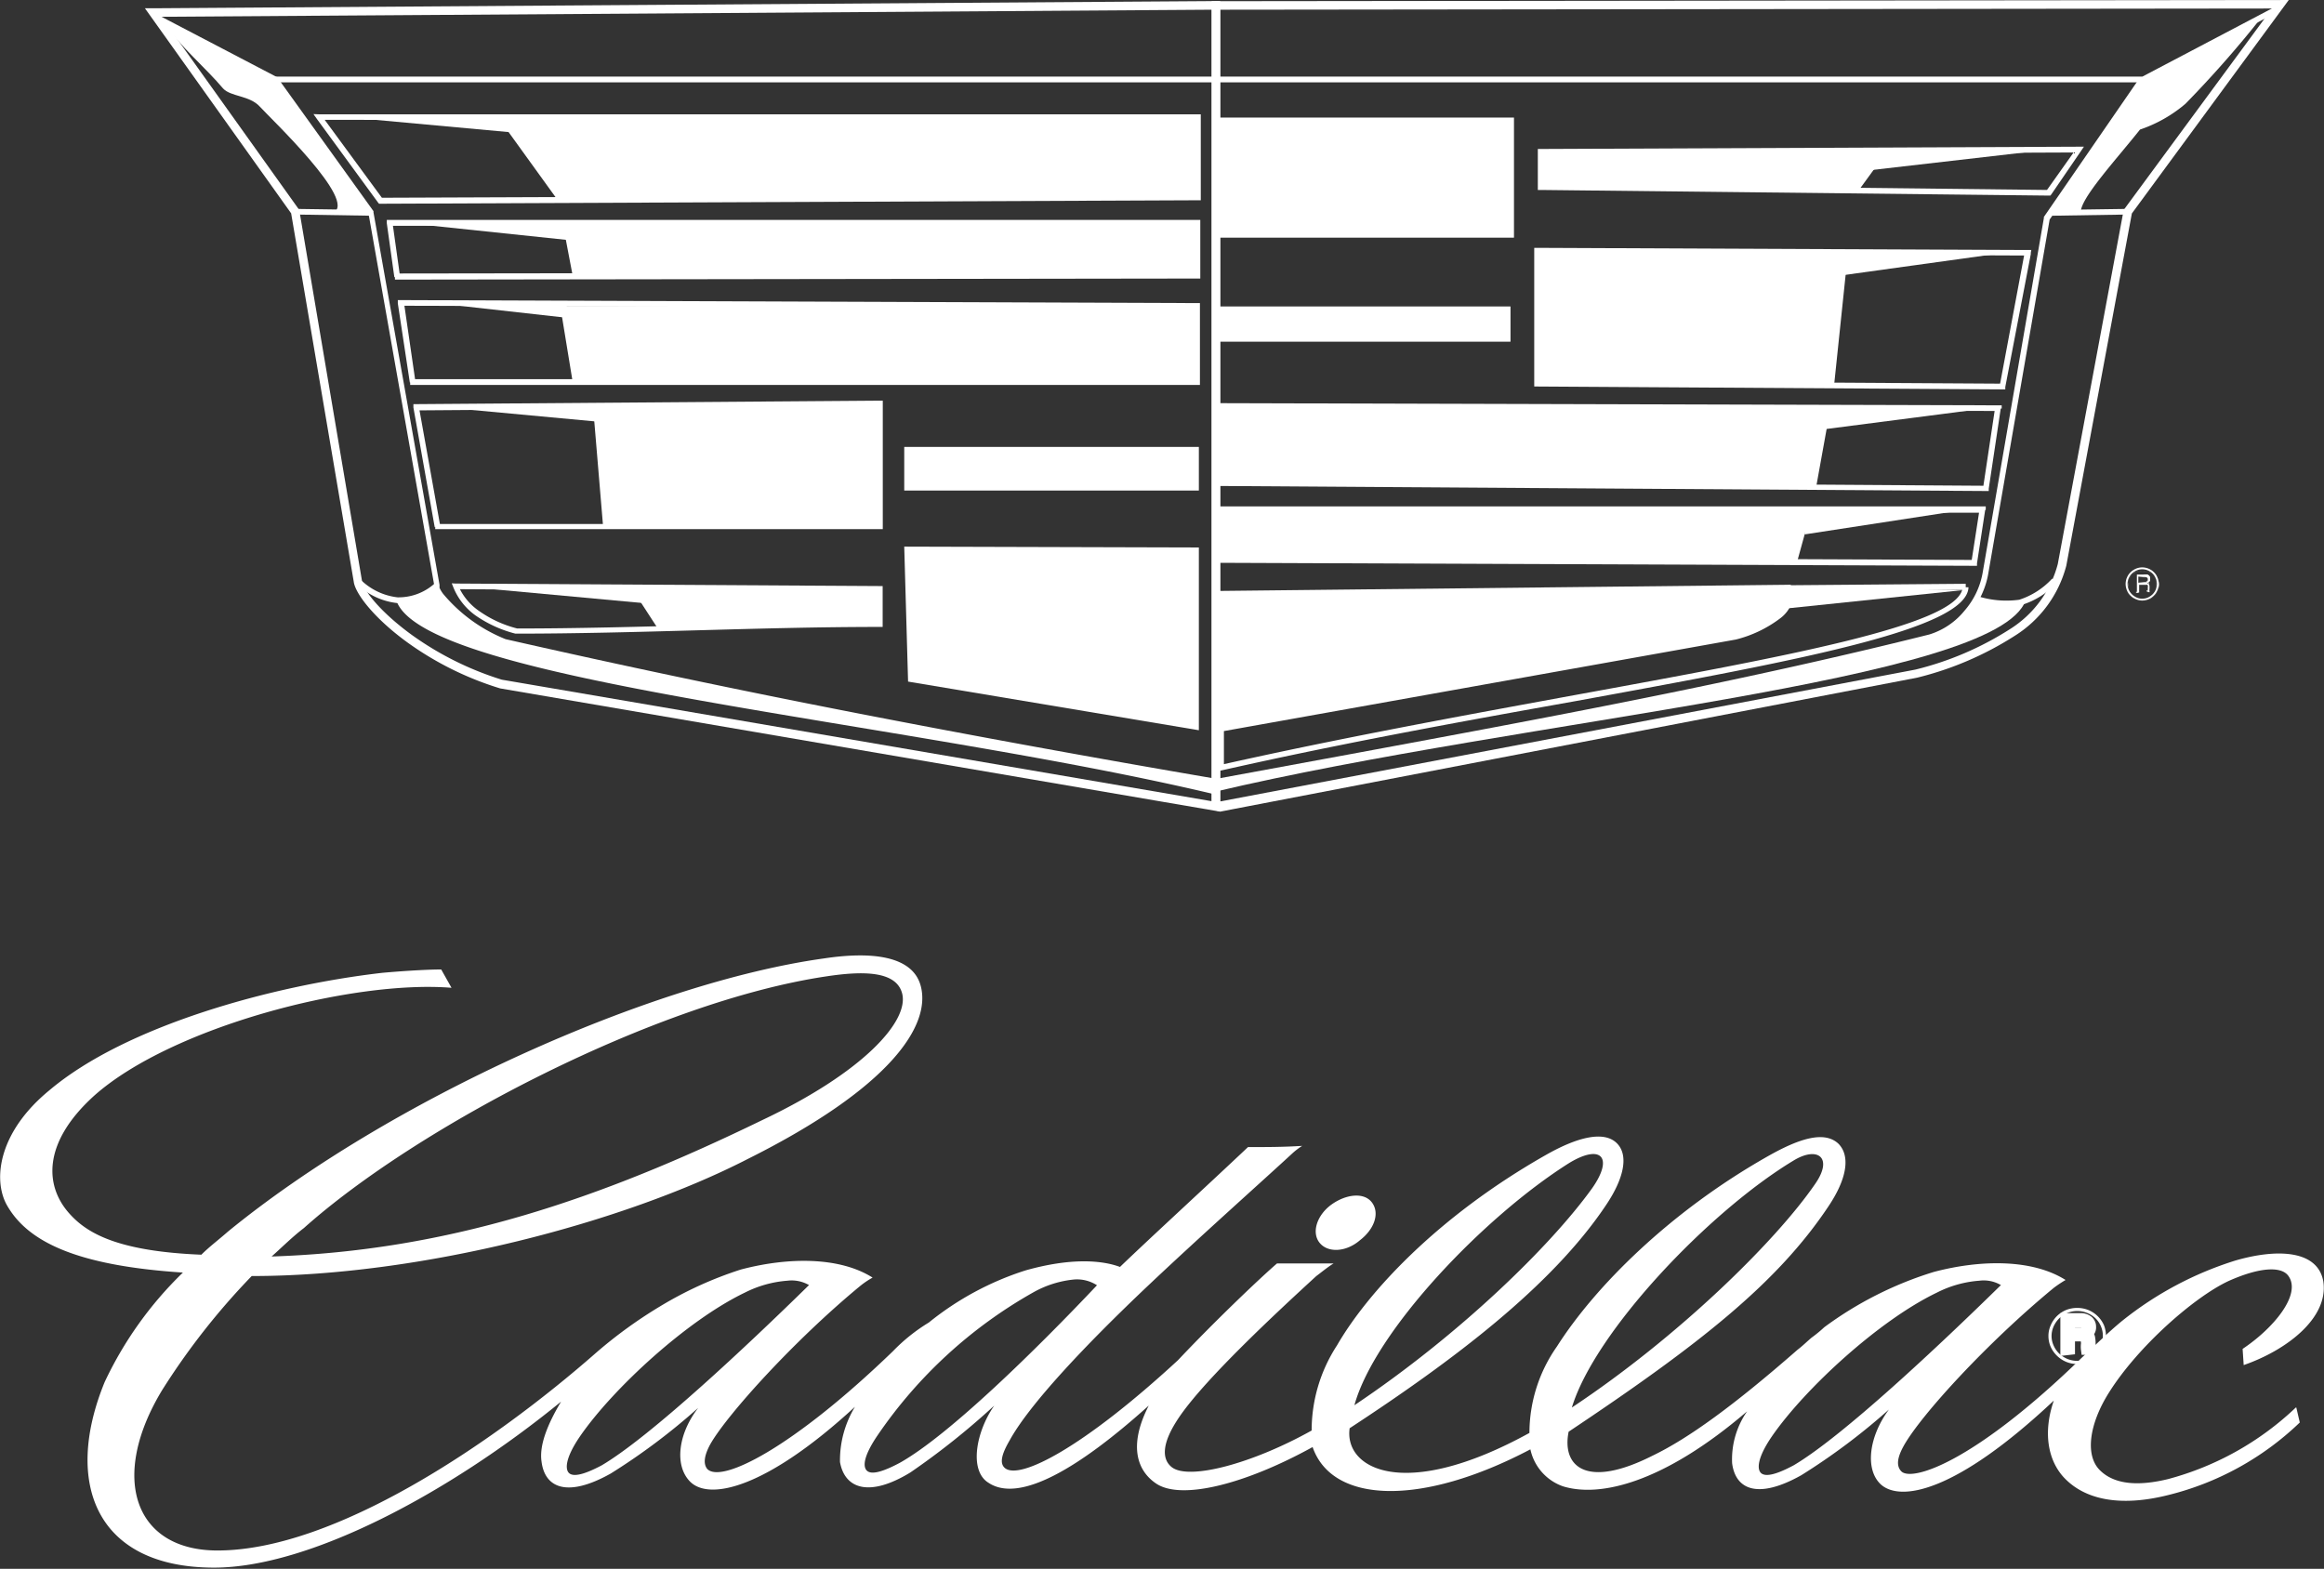
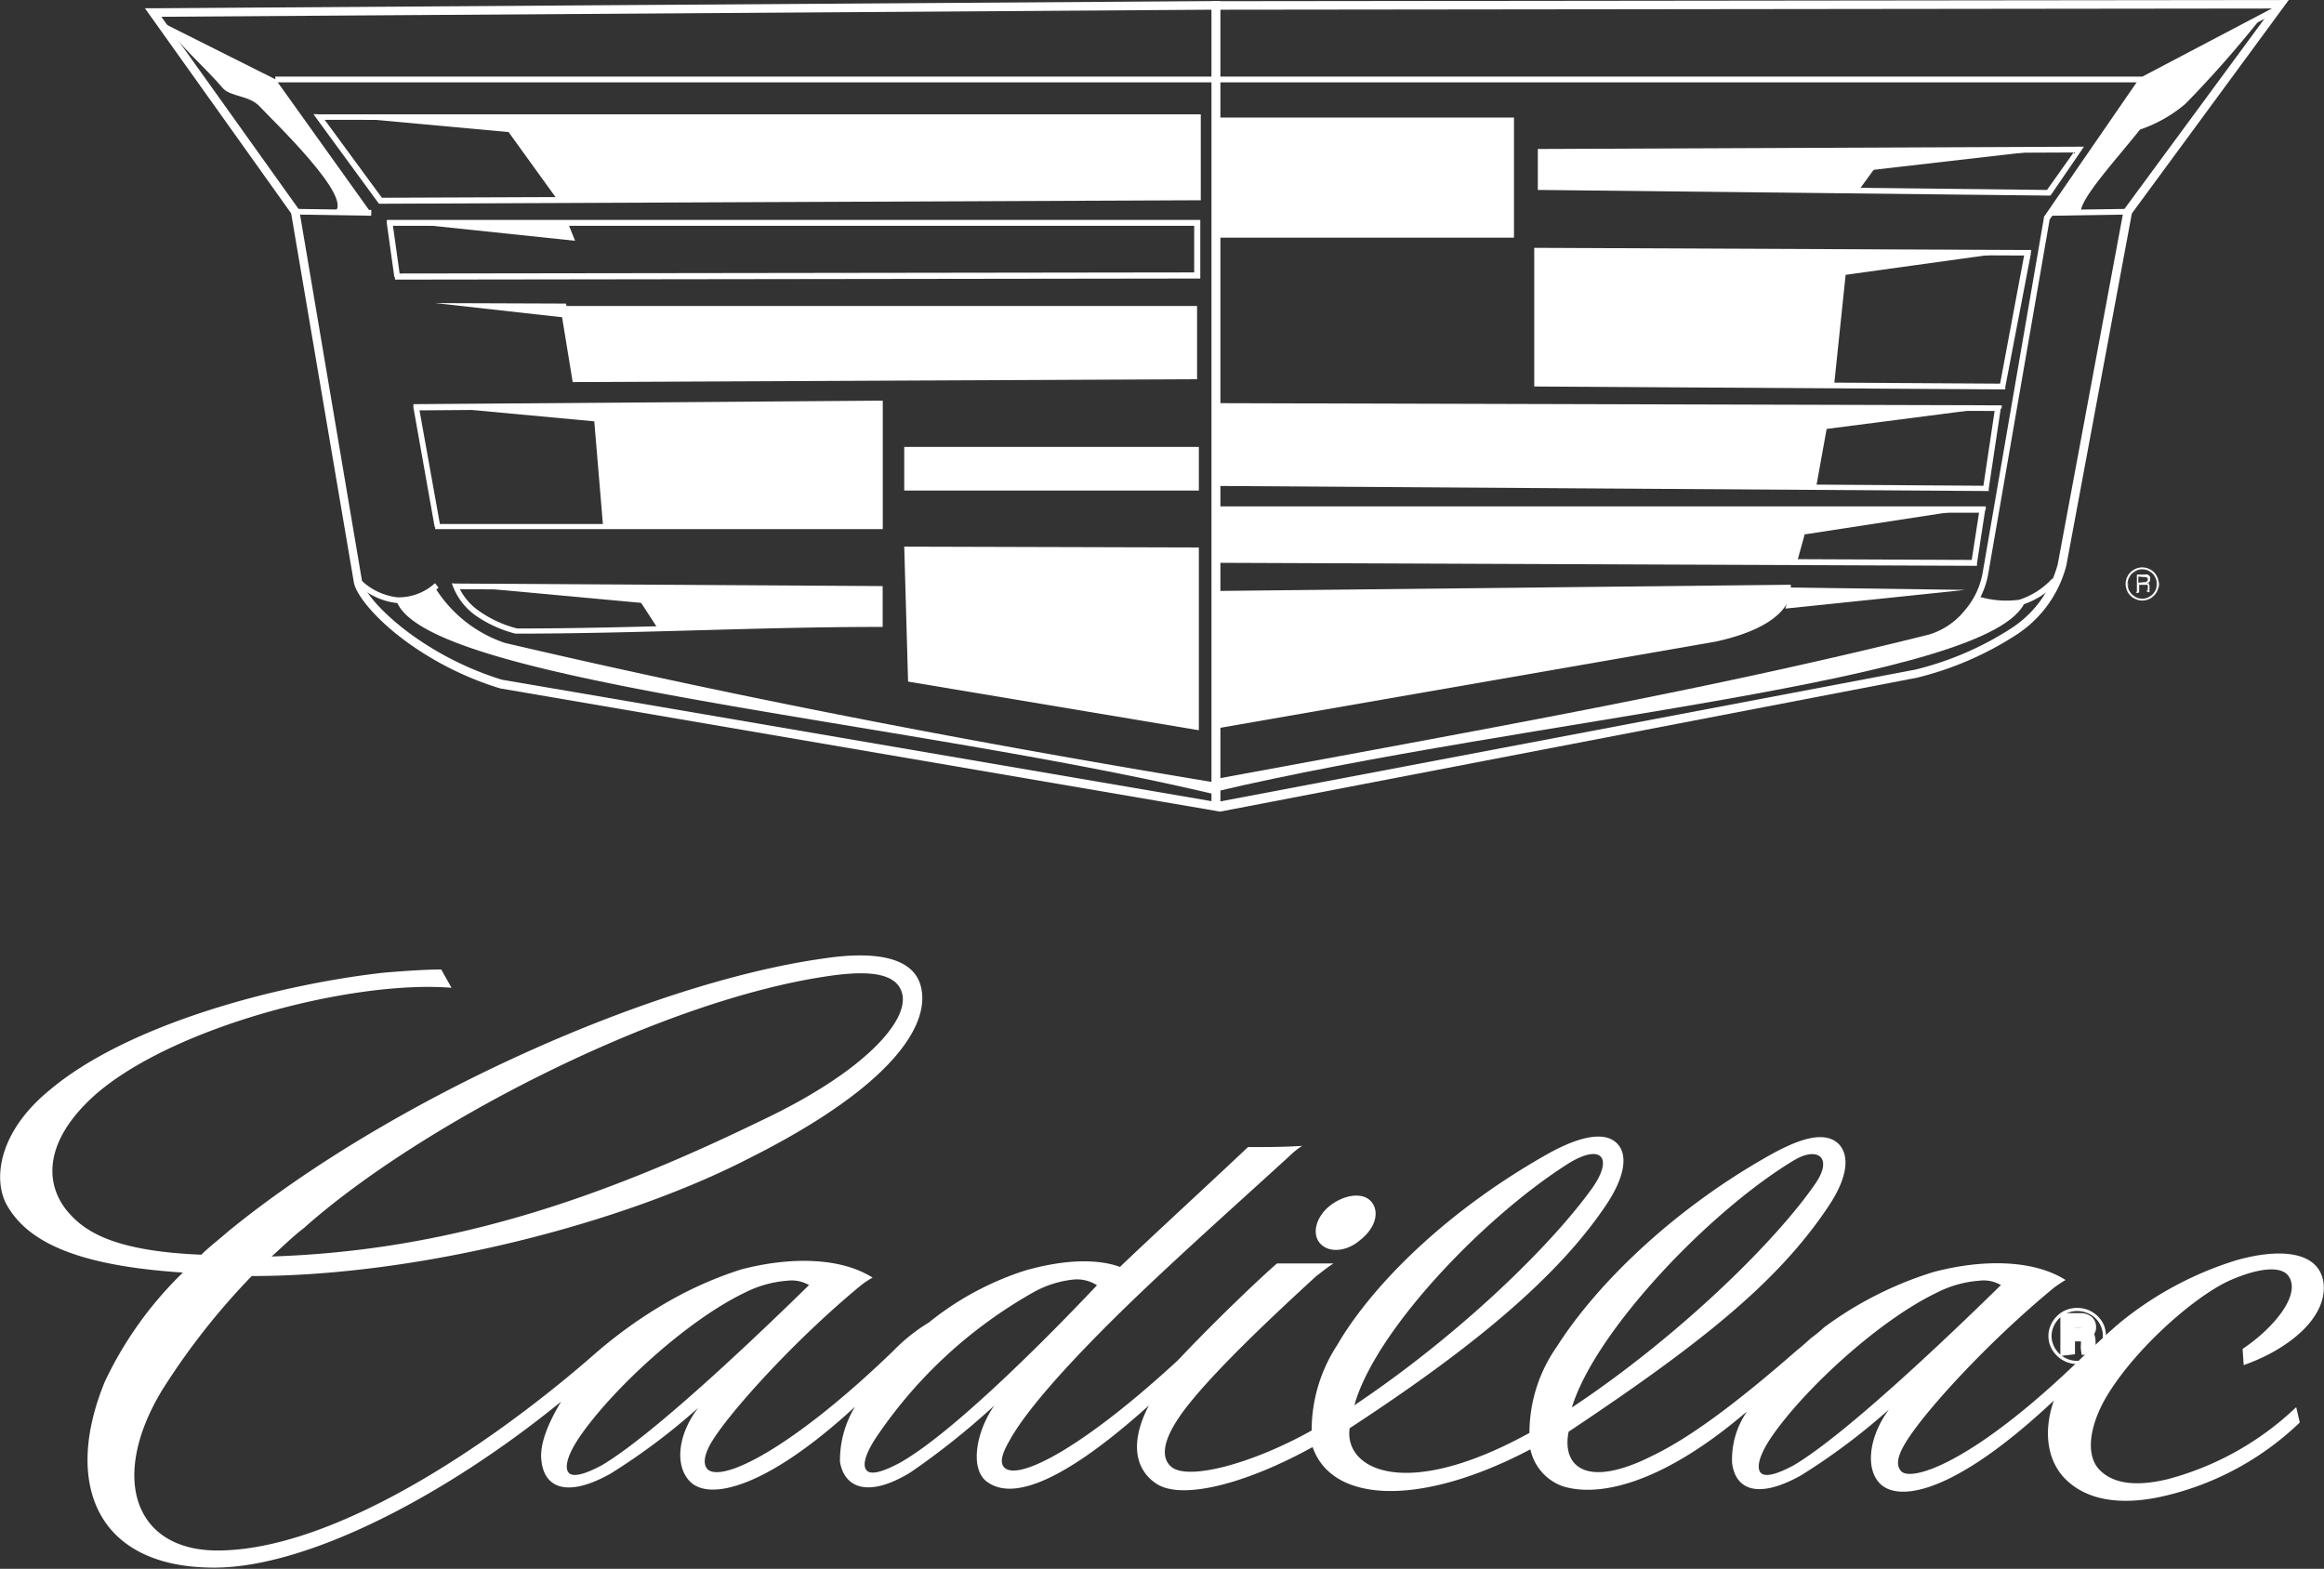
<svg xmlns="http://www.w3.org/2000/svg" viewBox="0 0 193.89 130.9">
  <rect x="0" y="0" width="193.89" height="130.9" fill="#333333" stroke="none" />
  <defs>
    <style>.cls-1{fill:#fff;}.cls-2,.cls-3,.cls-4{fill:#fff;}.cls-3,.cls-4{fill-rule:evenodd;}.cls-4{stroke:#fff;stroke-miterlimit:22.93;stroke-width:0.87px;}</style>
  </defs>
  <g id="Réteg_2" data-name="Réteg 2">
    <g id="Réteg_1" data-name="Réteg 1">
      <g id="layer1">
        <g id="g8218">
          <path id="path3802" class="cls-1" d="M113.45,103.49c-1.16,1-2.69,1.06-3.37.19s-.19-2.31,1-3.17,2.7-1.06,3.37-.19S114.7,102.53,113.45,103.49Zm-21.93,3.75a3.07,3.07,0,0,0-1.92-.48,8.62,8.62,0,0,0-3.37,1.06,38.72,38.72,0,0,0-13,11.92c-1.25,1.83-1.25,2.7-.87,3s1.25.09,2.7-.68C79.21,119.74,86.62,112.43,91.52,107.24Zm-24,0a2.88,2.88,0,0,0-1.83-.38,9.4,9.4,0,0,0-3.56,1c-4.81,2.31-11,8-13.75,12-1.25,1.83-1.25,2.79-.87,3.08s1.25.09,2.7-.68C54.3,119.84,62.38,112.24,67.48,107.24Zm45.49,10c8.75-5.86,16.35-13.27,19.81-18.08,1.83-2.59.77-3.75-1.92-2.11C123.74,101.57,114.7,111.09,113,117.24Zm53.95-10a2.84,2.84,0,0,0-1.83-.38,9.3,9.3,0,0,0-3.55,1c-4.81,2.31-11,8-13.76,12-1.25,1.83-1.25,2.79-.86,3.08s1.25.09,2.69-.68C153.75,119.84,161.82,112.24,166.92,107.24Zm24.62,10.2.29,1.25a24.2,24.2,0,0,1-11,6.06c-4,1-6.93.38-8.66-1.45-1.44-1.54-1.73-3.94-.86-6.44-8.18,7.69-12.8,8.46-14.43,7-1.35-1.25-1-4,.67-6.25a53.39,53.39,0,0,1-7.31,5.48c-3.56,2-5.48,1.25-5.77-1a7,7,0,0,1,1.25-4.33c-7,6-12.31,7.21-15.38,6.25a4.2,4.2,0,0,1-2.7-3.08c-9.13,4.81-16.54,4.52-18.17-.19-5.58,3.08-10.87,4.43-13,3.08-1.63-1.06-2.4-3.17-.67-6.54-5.77,5.19-10.77,8.17-13.37,6.44-1.63-1-1.06-4.23.48-6.44a62.42,62.42,0,0,1-7,5.58c-3.46,2.11-5.48,1.34-5.87-.87a8.62,8.62,0,0,1,1.25-4.61c-7.3,6.73-12.11,7.88-13.75,6.25-1.34-1.35-1-4,.67-6.16a53.13,53.13,0,0,1-7.3,5.48c-3.56,2-5.49,1.25-5.77-1-.2-1.34.48-3.08,1.63-5-9.43,7.7-21.06,13.85-28.95,13.85-9.81,0-12.6-7-9.13-15.48a31.13,31.13,0,0,1,6.53-9.14c-8.94-.58-13-2.6-14.71-5.67-1.15-2.12-.67-6.06,3.56-9.53,6.35-5.38,18.56-8.75,27.79-9.81,2.12-.19,4-.28,4.91-.28l.86,1.53c-8.27-.67-23.37,3.27-29.81,9-4.42,4-4.14,7.69-1.92,10,1.53,1.63,4.23,3,10.86,3.27.68-.68,1.45-1.25,2.22-1.93,13.46-11,35.2-20.77,49.72-22.79,3.84-.58,7.4-.29,8.08,2.31.86,3.27-2.5,8.46-14.43,14.42C52.09,102,35.16,106.47,21,106.47A58.73,58.73,0,0,0,13.52,116c-4.42,7.31-2.3,13.37,4.62,13.37,9.71,0,22.89-8.85,31.64-16.54A38.09,38.09,0,0,1,55.07,109a31.66,31.66,0,0,1,6.73-3.07c4-1.06,8.27-1.06,11,.67a7.29,7.29,0,0,0-1,.67c-5.49,4.52-11.06,10.68-12.51,13.18-.48.86-.67,1.63-.29,2.11,1.16,1.25,7.12-1.73,15.49-9.81a14.94,14.94,0,0,1,3-2.4A24.77,24.77,0,0,1,85.56,106c3.75-1.06,6.35-.86,7.88-.29,2.6-2.5,7.22-6.73,10.68-10,1.63,0,2.88,0,4.52-.1a5.92,5.92,0,0,0-.77.58c-2.5,2.31-7.69,6.93-12,11-5.29,5-10,10-11.64,13-.67,1.15-.86,1.92-.38,2.31,1.25,1,6.54-1.73,14.42-9,3.18-3.37,6.93-6.93,8.27-8.08h4.72c-.48.29-1.06.77-1.45,1.06-3.46,3.17-9.13,8.46-11.34,11.63-1.74,2.5-1.45,3.75-.68,4.33,1.44,1.06,6.64-.29,11.64-3.08a13,13,0,0,1,2.12-7.11c2.5-4.33,8.27-10.68,17.4-15.87,2.7-1.54,4.81-2,5.87-1.06s.77,2.88-.87,5.29c-4.52,6.73-12.69,12.89-21.35,18.56-.48,3.37,4.52,6.16,15,.39a12.57,12.57,0,0,1,2.3-7.22c3.18-5,9.43-11.25,17.6-15.87,2.7-1.53,4.72-2.11,5.87-1.05,1,1,.77,2.88-.86,5.29-4.24,6.34-10.68,11.44-21.64,18.75-.58,2.88,1.44,4.81,7,2,3-1.44,6.83-4.23,12.11-8.85.39-.29.77-.67,1.16-1a11,11,0,0,0,1.06-.87,30.35,30.35,0,0,1,9.13-4.61c4-1.06,8.27-1.06,11,.67a10,10,0,0,0-1,.67c-5.49,4.52-11.06,10.58-12.51,13.18-.48.87-.67,1.63-.19,2.12.87.86,6-.68,15.1-9.53,1.44-1.34,2.31-2.21,3.37-3.07a28.76,28.76,0,0,1,9.42-5c3.46-1,6.83-.87,7.31,1.73.48,3.07-3.08,5.77-6.64,7l-.09-1.35c2.59-1.73,4.9-4.52,3.84-6.06-.57-.86-2.4-.77-5,.39-2.88,1.34-7.59,5.48-10,9.33-1.63,2.59-2,5.19-.77,6.44s3.27,1.35,5.68.77A24.69,24.69,0,0,0,191.54,117.44ZM22.66,104.84c14.81-.48,27.41-4.81,40.87-11.35,8.47-4,12.31-8.27,11.74-10.58C74.79,81,72,81,68.92,81.47c-14.14,2.11-34.05,12.5-43.57,21C24.39,103.2,23.53,104.07,22.66,104.84Zm108.48,12.6c8.85-5.87,17-13.85,20.3-18.66,1.54-2.21.19-3.18-1.83-1.93C142.59,101.09,133.07,111.09,131.14,117.44Z" />
          <path class="cls-2" d="M113.51,98.56h0Z" />
          <path class="cls-3" d="M175.44,111.48a2,2,0,0,0-.16-.81,2,2,0,0,0-.45-.67,2.15,2.15,0,0,0-.7-.45,2.12,2.12,0,0,0-.83-.16,2.05,2.05,0,0,0-.81.16,2.15,2.15,0,0,0-.68.44,2.26,2.26,0,0,0-.48.69,2,2,0,0,0-.17.79,1.93,1.93,0,0,0,.17.79,2.06,2.06,0,0,0,.46.67,2.3,2.3,0,0,0,.7.46,2.25,2.25,0,0,0,.81.16,2.3,2.3,0,0,0,.82-.16,2.23,2.23,0,0,0,.71-.46,2.08,2.08,0,0,0,.46-.65,2.11,2.11,0,0,0,.15-.8Zm-2.14-2.35a2.5,2.5,0,0,1,.94.18,2.43,2.43,0,0,1,1.29,1.26,2.44,2.44,0,0,1,.17.9,2.25,2.25,0,0,1-.17.9,2.21,2.21,0,0,1-.52.74,2.58,2.58,0,0,1-.79.52,2.43,2.43,0,0,1-.92.18,2.39,2.39,0,0,1-.92-.18,2.46,2.46,0,0,1-.77-.51,2.43,2.43,0,0,1-.53-.76,2.25,2.25,0,0,1-.18-.89,2.13,2.13,0,0,1,.19-.89,2.4,2.4,0,0,1,.53-.78,2.45,2.45,0,0,1,.76-.5,2.55,2.55,0,0,1,.92-.17Z" />
          <path class="cls-4" d="M172.33,112.65V110h1.27a1,1,0,0,1,.6.19.65.65,0,0,1,.24.53.61.61,0,0,1-.37.6.39.39,0,0,1,.28.26,2.37,2.37,0,0,1,.05.53,1.27,1.27,0,0,0,0,.2.53.53,0,0,0,0,.16.19.19,0,0,0,.1.08v.06h-.45a1.79,1.79,0,0,1,0-.48,1.16,1.16,0,0,0-.08-.48.41.41,0,0,0-.38-.16h-.91v1.12Zm.35-1.42h.92a.41.41,0,0,0,.34-.13.42.42,0,0,0,.13-.31.46.46,0,0,0-.1-.32.43.43,0,0,0-.34-.12h-.95v.88Z" />
          <path class="cls-2" d="M101.8.45V67.72l-.41-.07L41.73,57.44h0A26.48,26.48,0,0,1,34,53.61c-2.76-2-4.37-4.08-4.49-5.09h0L24.29,17.8,12.49,1.25l-.4-.56h.69l88.66-.6h.36V.45Zm-.71,66.43V.81L13.46,1.4,24.92,17.45l.06.15,5.21,30.8v0c.08.83,1.59,2.71,4.2,4.6a26.17,26.17,0,0,0,7.47,3.71l59.23,10.14Z" />
          <path class="cls-2" d="M101.8.81V66.87l58-11a26.16,26.16,0,0,0,7.88-3.37,9.15,9.15,0,0,0,4-5.44h0l5.48-29.45.06-.15L189.55.71,101.8.81Zm-.71,66.49V.1h.35L190.25,0h.7l-.42.57L177.86,17.81,172.39,47.2h0a9.84,9.84,0,0,1-4.33,5.87,27,27,0,0,1-8.1,3.47h0L101.8,67.72l-.71-.2V67.3Z" />
-           <path class="cls-2" d="M13.19,1.25l9.89,5.17.08.07,8,11.13,0,.1L36.67,48.8l0,.25h0a2.65,2.65,0,0,0,.31.51,13.17,13.17,0,0,0,5.2,3.77q14.43,3.28,29.28,6.17t30,5.48l-.08.47q-15.16-2.58-30-5.48T42.06,53.8H42a13.8,13.8,0,0,1-5.41-3.94,3.54,3.54,0,0,1-.37-.62.63.63,0,0,1,0-.45L30.75,17.85l-7.94-11L13,1.67l.22-.42Z" />
          <polygon class="cls-2" points="22.97 6.39 178.74 6.39 189.86 0.54 190.08 0.96 178.91 6.84 178.8 6.87 22.97 6.87 22.97 6.39 22.97 6.39" />
          <polygon class="cls-3" points="100.08 9.99 99.87 16.5 46.94 16.47 42.11 9.78 100.08 9.99 100.08 9.99" />
-           <polygon class="cls-3" points="99.87 22.8 99.66 18.6 46.94 18.6 47.78 23.01 99.87 22.8 99.87 22.8" />
          <polygon class="cls-3" points="99.87 31.64 99.87 25.53 46.74 25.53 47.78 31.88 99.87 31.64 99.87 31.64" />
          <polygon class="cls-3" points="49.46 33.72 73.38 33.72 73.41 43.96 50.3 43.74 49.46 33.72 49.46 33.72" />
          <polygon class="cls-3" points="75.44 37.29 100.02 37.29 100.02 40.93 75.44 40.93 75.44 37.29 75.44 37.29" />
-           <polygon class="cls-3" points="101.45 25.57 126.02 25.57 126.02 28.51 101.45 28.51 101.45 25.57 101.45 25.57" />
          <polygon class="cls-3" points="128.54 12.67 157.41 12.67 155.05 15.91 128.54 15.61 128.54 12.67 128.54 12.67" />
          <polygon class="cls-3" points="73.44 49.13 52.73 49.13 54.88 52.44 73.44 52.07 73.44 49.13 73.44 49.13" />
          <polygon class="cls-3" points="75.44 45.61 75.76 56.87 100.02 60.93 100.02 45.68 75.44 45.61 75.44 45.61" />
          <polygon class="cls-3" points="101.44 9.81 126.31 9.81 126.31 19.83 101.44 19.83 101.44 9.81 101.44 9.81" />
          <polygon class="cls-3" points="128.25 20.92 154.19 20.92 153.03 32.02 128.25 32.02 128.25 20.92 128.25 20.92" />
          <polygon class="cls-3" points="101.44 33.88 101.44 40.31 151.52 40.64 152.74 33.88 101.44 33.88 101.44 33.88" />
          <polygon class="cls-3" points="101.44 42.49 101.44 46.7 149.98 46.7 151.14 42.49 101.44 42.49 101.44 42.49" />
          <path class="cls-3" d="M101.44,49.31V60.79l41.72-7.26c4.21-.92,6.47-2.63,6.24-4.74l-48,.52Z" />
          <path class="cls-2" d="M179,6.76l-8,11.56L165.9,47.75h0a7,7,0,0,1-1.63,3.5,6.59,6.59,0,0,1-3.19,2.11c-16,4.08-32.21,7.06-48.42,10l-11.17,2.06L101.4,65l11.18-2.06c16.18-3,32.4-6,48.38-10a6.08,6.08,0,0,0,2.95-2,6.54,6.54,0,0,0,1.52-3.26h0l5.09-29.49,0-.09,8-11.61.4.27Z" />
          <polygon class="cls-2" points="24.63 17.43 30.98 17.52 30.97 18 24.63 17.9 24.63 17.43 24.63 17.43" />
          <polygon class="cls-2" points="177.53 17.9 171.18 18 171.17 17.52 177.52 17.43 177.53 17.9 177.53 17.9" />
          <path class="cls-2" d="M99.66,10.05,27.09,10l4.77,6.5,67.77-.26,0-6.21Zm-73-.51,73.28,0h.24v.24l0,6.69v.24h-.24L31.74,17h-.12l-.08-.1-5.12-7-.27-.38Z" />
          <path class="cls-2" d="M32.78,18.82l.56,4,66.29-.09V18.84l-66.85,0Zm.12,4.31-.63-4.51,0-.27h67.87v4.89h-.24l-66.74.09h-.21l0-.21Z" />
-           <path class="cls-2" d="M33.74,25.51l.89,6.13h65V25.76l-65.89-.25Zm.45,6.4-1-6.6,0-.27h.28l66.4.25h.24v6.83H34.22l0-.21Z" />
          <path class="cls-2" d="M35,34.24l1.7,9.48H73.17l0-9.76L35,34.24ZM36.27,44l-1.78-10,0-.28h.28l38.64-.29h.24v.24l0,10.24v.24H36.31l0-.2Z" />
          <path class="cls-2" d="M38,48.69l35.4.21h.24v3.41h-.24c-5.06,0-10.12.14-15.18.28s-10.13.28-15.2.28H43a10.3,10.3,0,0,1-3.33-1.52A5.36,5.36,0,0,1,37.82,49l-.13-.33Zm35.16.68-34.79-.21A4.92,4.92,0,0,0,40,51a9.6,9.6,0,0,0,3.15,1.44c5,0,10.09-.14,15.14-.28s10-.27,15-.27V49.37Z" />
          <path class="cls-2" d="M128.54,12.43l44.87-.19h.45l-.25.37-2.47,3.61-.08.1h-.12l-42.4-.47h-.24V12.43Zm44.42.29-44.18.19v2.46l42,.48L173,12.72Z" />
          <path class="cls-2" d="M169.44,21.14,167.3,32.29l0,.2h-.2l-38.81-.24H128V20.68h.24l40.94.18h.29l-.05.28ZM166.87,32l2-10.68-40.42-.17V31.78l38.38.23Z" />
          <path class="cls-2" d="M166.92,34.09l-1,6.68,0,.2h-.21l-63.79-.42h-.24V33.64h.24l64.79.18H167l0,.27Zm-1.44,6.4.93-6.2-64.28-.18v6l63.35.42Z" />
          <path class="cls-2" d="M165.62,42.57,164.94,47l0,.21h-.21l-63-.25h-.24V42.25h.24l63.66,0h.28l0,.27Zm-1.12,4.15.61-3.94L102,42.73v3.73l62.53.26Z" />
-           <path class="cls-2" d="M164.23,49c-.12,3.52-14.31,6.12-32.78,9.5C122.26,60.14,112,62,101.92,64.28l-.29.06V60.59l.2,0,42.88-7.67a9.42,9.42,0,0,0,3.56-1.71,2.29,2.29,0,0,0,.9-2.11l0-.27h.27L164,48.71V49Zm-32.87,9c17.78-3.25,31.54-5.77,32.35-8.8l-14.05.07a2.81,2.81,0,0,1-1.07,2.27,10.26,10.26,0,0,1-3.76,1.82h0L102.11,61v2.76c10-2.24,20.16-4.09,29.25-5.76Z" />
          <path class="cls-2" d="M30,48.28a5.23,5.23,0,0,0,3.17,1.56,4.5,4.5,0,0,0,3.12-1.18l.3.37a4.91,4.91,0,0,1-3.44,1.29,5.72,5.72,0,0,1-3.47-1.68l.32-.36Z" />
          <path class="cls-2" d="M171.58,48.64a6.63,6.63,0,0,1-3,1.86,8.32,8.32,0,0,1-3.87-.35l.12-.46a7.94,7.94,0,0,0,3.64.35,6.44,6.44,0,0,0,2.74-1.76l.32.36Z" />
          <path class="cls-3" d="M178.21,47.94h.59a1.48,1.48,0,0,1,.33,0,.35.35,0,0,1,.18.13.37.37,0,0,1,.06.23.4.4,0,0,1-.07.24.27.27,0,0,1-.2.12h0a.26.26,0,0,1,.15.06.27.27,0,0,1,.08.14,2,2,0,0,1,0,.3.89.89,0,0,0,0,.15c0,.06,0,.09.06.1v0h-.2a.28.28,0,0,1,0-.13.59.59,0,0,1,0-.14s0-.1,0-.15a.26.26,0,0,0,0-.14.15.15,0,0,0-.11-.07.77.77,0,0,0-.25,0h-.36v.66h-.19V47.94Zm.19.17v.51h.48c.2,0,.31-.08.31-.25a.2.2,0,0,0-.09-.2.49.49,0,0,0-.27-.06Zm.33,2a1.38,1.38,0,0,1-.69-.19,1.36,1.36,0,0,1-.51-.5,1.43,1.43,0,0,1-.19-.69,1.41,1.41,0,0,1,.19-.7,1.36,1.36,0,0,1,.51-.5,1.38,1.38,0,0,1,.69-.19,1.43,1.43,0,0,1,.69.19,1.33,1.33,0,0,1,.5.5,1.43,1.43,0,0,1,.18.7,1.39,1.39,0,0,1-.68,1.19,1.43,1.43,0,0,1-.69.19Zm0-.16a1.1,1.1,0,0,0,.61-.17,1.24,1.24,0,0,0,.44-.44,1.2,1.2,0,0,0,0-1.23,1.16,1.16,0,0,0-.44-.44,1.19,1.19,0,0,0-.61-.17,1.17,1.17,0,0,0-.61.17,1.19,1.19,0,0,0-.45.44,1.2,1.2,0,0,0,0,1.23,1.27,1.27,0,0,0,.45.44,1.08,1.08,0,0,0,.61.17Z" />
          <path class="cls-2" d="M178.21,47.94H179l.15,0,.1.05a.27.27,0,0,1,.08.07.47.47,0,0,1,.05.1s0,.09,0,.14h0a.59.59,0,0,1,0,.13.24.24,0,0,1-.06.11.2.2,0,0,1-.08.08l-.11,0,.08,0,.07,0h0l0,.06,0,.08s0,.08,0,.12v.17a.19.19,0,0,0,0,.08s0,.06,0,.08l0,.07s0,0,0,0h0v0h-.2l0-.06a.64.64,0,0,1,0-.07s0,0,0-.07v-.21s0-.06,0-.09h0l0-.06,0,0-.07,0h0l-.1,0h-.5v.66h-.2V47.94Zm.59,0h-.59v1.52h.19V48.8h.51l.1,0,.07,0s0,0,0,0,0,0,0,.06h0a.19.19,0,0,1,0,.08h0v.15h0s0,.05,0,.07a.15.15,0,0,0,0,.07h0a.19.19,0,0,0,0,.07s0,0,0,.05h.19l0,0a.12.12,0,0,1,0-.07h0s0-.05,0-.08v-.08c0-.06,0-.12,0-.17a.5.5,0,0,0,0-.12h0a.19.19,0,0,0,0-.08s0,0-.05-.05l-.06,0-.09,0h0a.2.2,0,0,0,.11,0,.34.34,0,0,0,.09-.08.37.37,0,0,0,0-.11.59.59,0,0,0,0-.13h0a.44.44,0,0,0,0-.13.23.23,0,0,0,0-.1h0a.27.27,0,0,0-.07-.08l-.11,0h0L179,48Zm-.39.17v.51h.47a.37.37,0,0,0,.23-.06.25.25,0,0,0,.07-.19.27.27,0,0,0,0-.13h0a.13.13,0,0,0-.06-.07l-.11,0-.16,0Zm0,.51v-.51H179l.11,0a.27.27,0,0,1,.07.08h0a.51.51,0,0,1,0,.13.24.24,0,0,1-.08.19.37.37,0,0,1-.23.06Zm.33,1.49a1.36,1.36,0,0,1-.36,0,1.22,1.22,0,0,1-.33-.14,1.06,1.06,0,0,1-.29-.22,1.51,1.51,0,0,1-.22-.28,1.43,1.43,0,0,1-.14-.34,1.34,1.34,0,0,1,0-.35,1.5,1.5,0,0,1,0-.37,1.56,1.56,0,0,1,.14-.33,1.23,1.23,0,0,1,.22-.29,1.27,1.27,0,0,1,.29-.21,1,1,0,0,1,.33-.14,1.36,1.36,0,0,1,.36,0,1.49,1.49,0,0,1,.36,0,1.17,1.17,0,0,1,.33.14,1.18,1.18,0,0,1,.28.22,1,1,0,0,1,.22.28,1.56,1.56,0,0,1,.14.33,1.5,1.5,0,0,1,.05.37,1.34,1.34,0,0,1-.05.35,1.43,1.43,0,0,1-.14.34,1.49,1.49,0,0,1-.5.5,1.56,1.56,0,0,1-.33.14,1.49,1.49,0,0,1-.36,0Zm-.36,0a1.37,1.37,0,0,0,.36,0,1.34,1.34,0,0,0,.35,0,1.22,1.22,0,0,0,.33-.14,1.58,1.58,0,0,0,.29-.22,2.21,2.21,0,0,0,.22-.29,1.2,1.2,0,0,0,.13-.33,1.34,1.34,0,0,0,0-.35,1.36,1.36,0,0,0,0-.36,1.4,1.4,0,0,0-.13-.34,2.09,2.09,0,0,0-.22-.28,1.58,1.58,0,0,0-.29-.22,1.22,1.22,0,0,0-.33-.14,1.34,1.34,0,0,0-.35,0,1.37,1.37,0,0,0-.36,0,1.22,1.22,0,0,0-.33.14,1.58,1.58,0,0,0-.29.22,2.09,2.09,0,0,0-.22.28,2,2,0,0,0-.14.34,1.37,1.37,0,0,0,0,.36,1.34,1.34,0,0,0,0,.35,1.64,1.64,0,0,0,.14.33,2.21,2.21,0,0,0,.22.29,1.58,1.58,0,0,0,.29.22,1.22,1.22,0,0,0,.33.14Zm.36-.11a1.55,1.55,0,0,0,.31,0,1.3,1.3,0,0,0,.3-.13,1.16,1.16,0,0,0,.44-.44,1.25,1.25,0,0,0,.12-.3,1.06,1.06,0,0,0,0-.31h0a1.12,1.12,0,0,0,0-.32.94.94,0,0,0-.12-.3,1.16,1.16,0,0,0-.44-.44,1.14,1.14,0,0,0-.3-.13,1.55,1.55,0,0,0-.31,0h0a1.65,1.65,0,0,0-.32,0,1.08,1.08,0,0,0-.29.13,1.24,1.24,0,0,0-.26.19,1.5,1.5,0,0,0-.19.25.94.94,0,0,0-.12.3,1.13,1.13,0,0,0-.05.32,1.06,1.06,0,0,0,.05.31.94.94,0,0,0,.12.3,1.5,1.5,0,0,0,.19.25,1.24,1.24,0,0,0,.26.19,1.08,1.08,0,0,0,.29.13,1.65,1.65,0,0,0,.32,0Zm.31,0a1.06,1.06,0,0,1-.31,0h0a1.12,1.12,0,0,1-.32,0,1.48,1.48,0,0,1-.29-.12,1.28,1.28,0,0,1-.26-.2,1.69,1.69,0,0,1-.2-.25,1.57,1.57,0,0,1-.12-.3,1.06,1.06,0,0,1,0-.31,1.12,1.12,0,0,1,0-.32,1.57,1.57,0,0,1,.12-.3,1.45,1.45,0,0,1,.45-.45l.3-.12a1.12,1.12,0,0,1,.32,0h0a1.17,1.17,0,0,1,.32,0,1.48,1.48,0,0,1,.29.12h0a1.45,1.45,0,0,1,.45.45,1.34,1.34,0,0,1,.12.3,1.12,1.12,0,0,1,0,.32h0a1.06,1.06,0,0,1,0,.31,1.57,1.57,0,0,1-.12.3,1.45,1.45,0,0,1-.45.45,1.57,1.57,0,0,1-.3.12Z" />
          <path class="cls-3" d="M13.77,2c1.17,1.79,3.45,3.72,4.84,5.38.64.7,2.21.57,3.07,1.52s8.2,7.9,6.12,8.84l3.18.05L23,6.63,13.77,2Z" />
          <path class="cls-3" d="M36.28,49c-1.23.94-1.9,1.33-3.21,1.11,2.31,6.82,42.41,10,68.37,16.19v-1c-20-3.3-39.76-7.08-59.33-11.66A11,11,0,0,1,36.28,49Z" />
          <path class="cls-3" d="M165,49.73c1.23.94,2.66.57,4,.35-2.32,6.82-41.76,9.86-67.72,16,0-.34.15-.67.15-1,20-3.3,39-6.95,58.53-11.53,2.73-1.08,3.92-1.83,5.07-3.84Z" />
          <path class="cls-3" d="M188.7,1.42a91.34,91.34,0,0,1-6.37,7.24,11.52,11.52,0,0,1-3.79,2.15c-2,2.52-5,5.76-4.94,6.91l-2.42-.1,7.62-11,9.9-5.21Z" />
          <polygon class="cls-3" points="28.91 9.78 42.43 11.02 46.53 16.7 48.36 16.69 42.84 9.78 28.91 9.78 28.91 9.78" />
          <polygon class="cls-3" points="33.6 18.58 47.98 20.09 47.38 18.6 33.6 18.58 33.6 18.58" />
          <polygon class="cls-3" points="36.33 25.29 47.6 26.55 47.21 25.33 36.33 25.29 36.33 25.29" />
          <polygon class="cls-3" points="37.04 33.99 49.95 35.19 49.57 33.97 37.04 33.99 37.04 33.99" />
          <polygon class="cls-3" points="41.08 49.16 53.99 50.35 53.61 49.14 41.08 49.16 41.08 49.16" />
          <polygon class="cls-3" points="157.04 12.55 155.69 14.24 170.9 12.49 157.04 12.55 157.04 12.55" />
          <polygon class="cls-3" points="153.69 22.97 167.25 21.09 154.08 21.03 153.69 22.97 153.69 22.97" />
          <polygon class="cls-3" points="152.09 35.83 165.86 34.05 152.3 34.01 152.09 35.83 152.09 35.83" />
          <polygon class="cls-3" points="150.56 44.59 163.9 42.54 150.65 42.53 150.56 44.59 150.56 44.59" />
          <polygon class="cls-3" points="148.95 50.78 163.95 49.22 149.4 49.02 148.95 50.78 148.95 50.78" />
        </g>
      </g>
    </g>
  </g>
</svg>